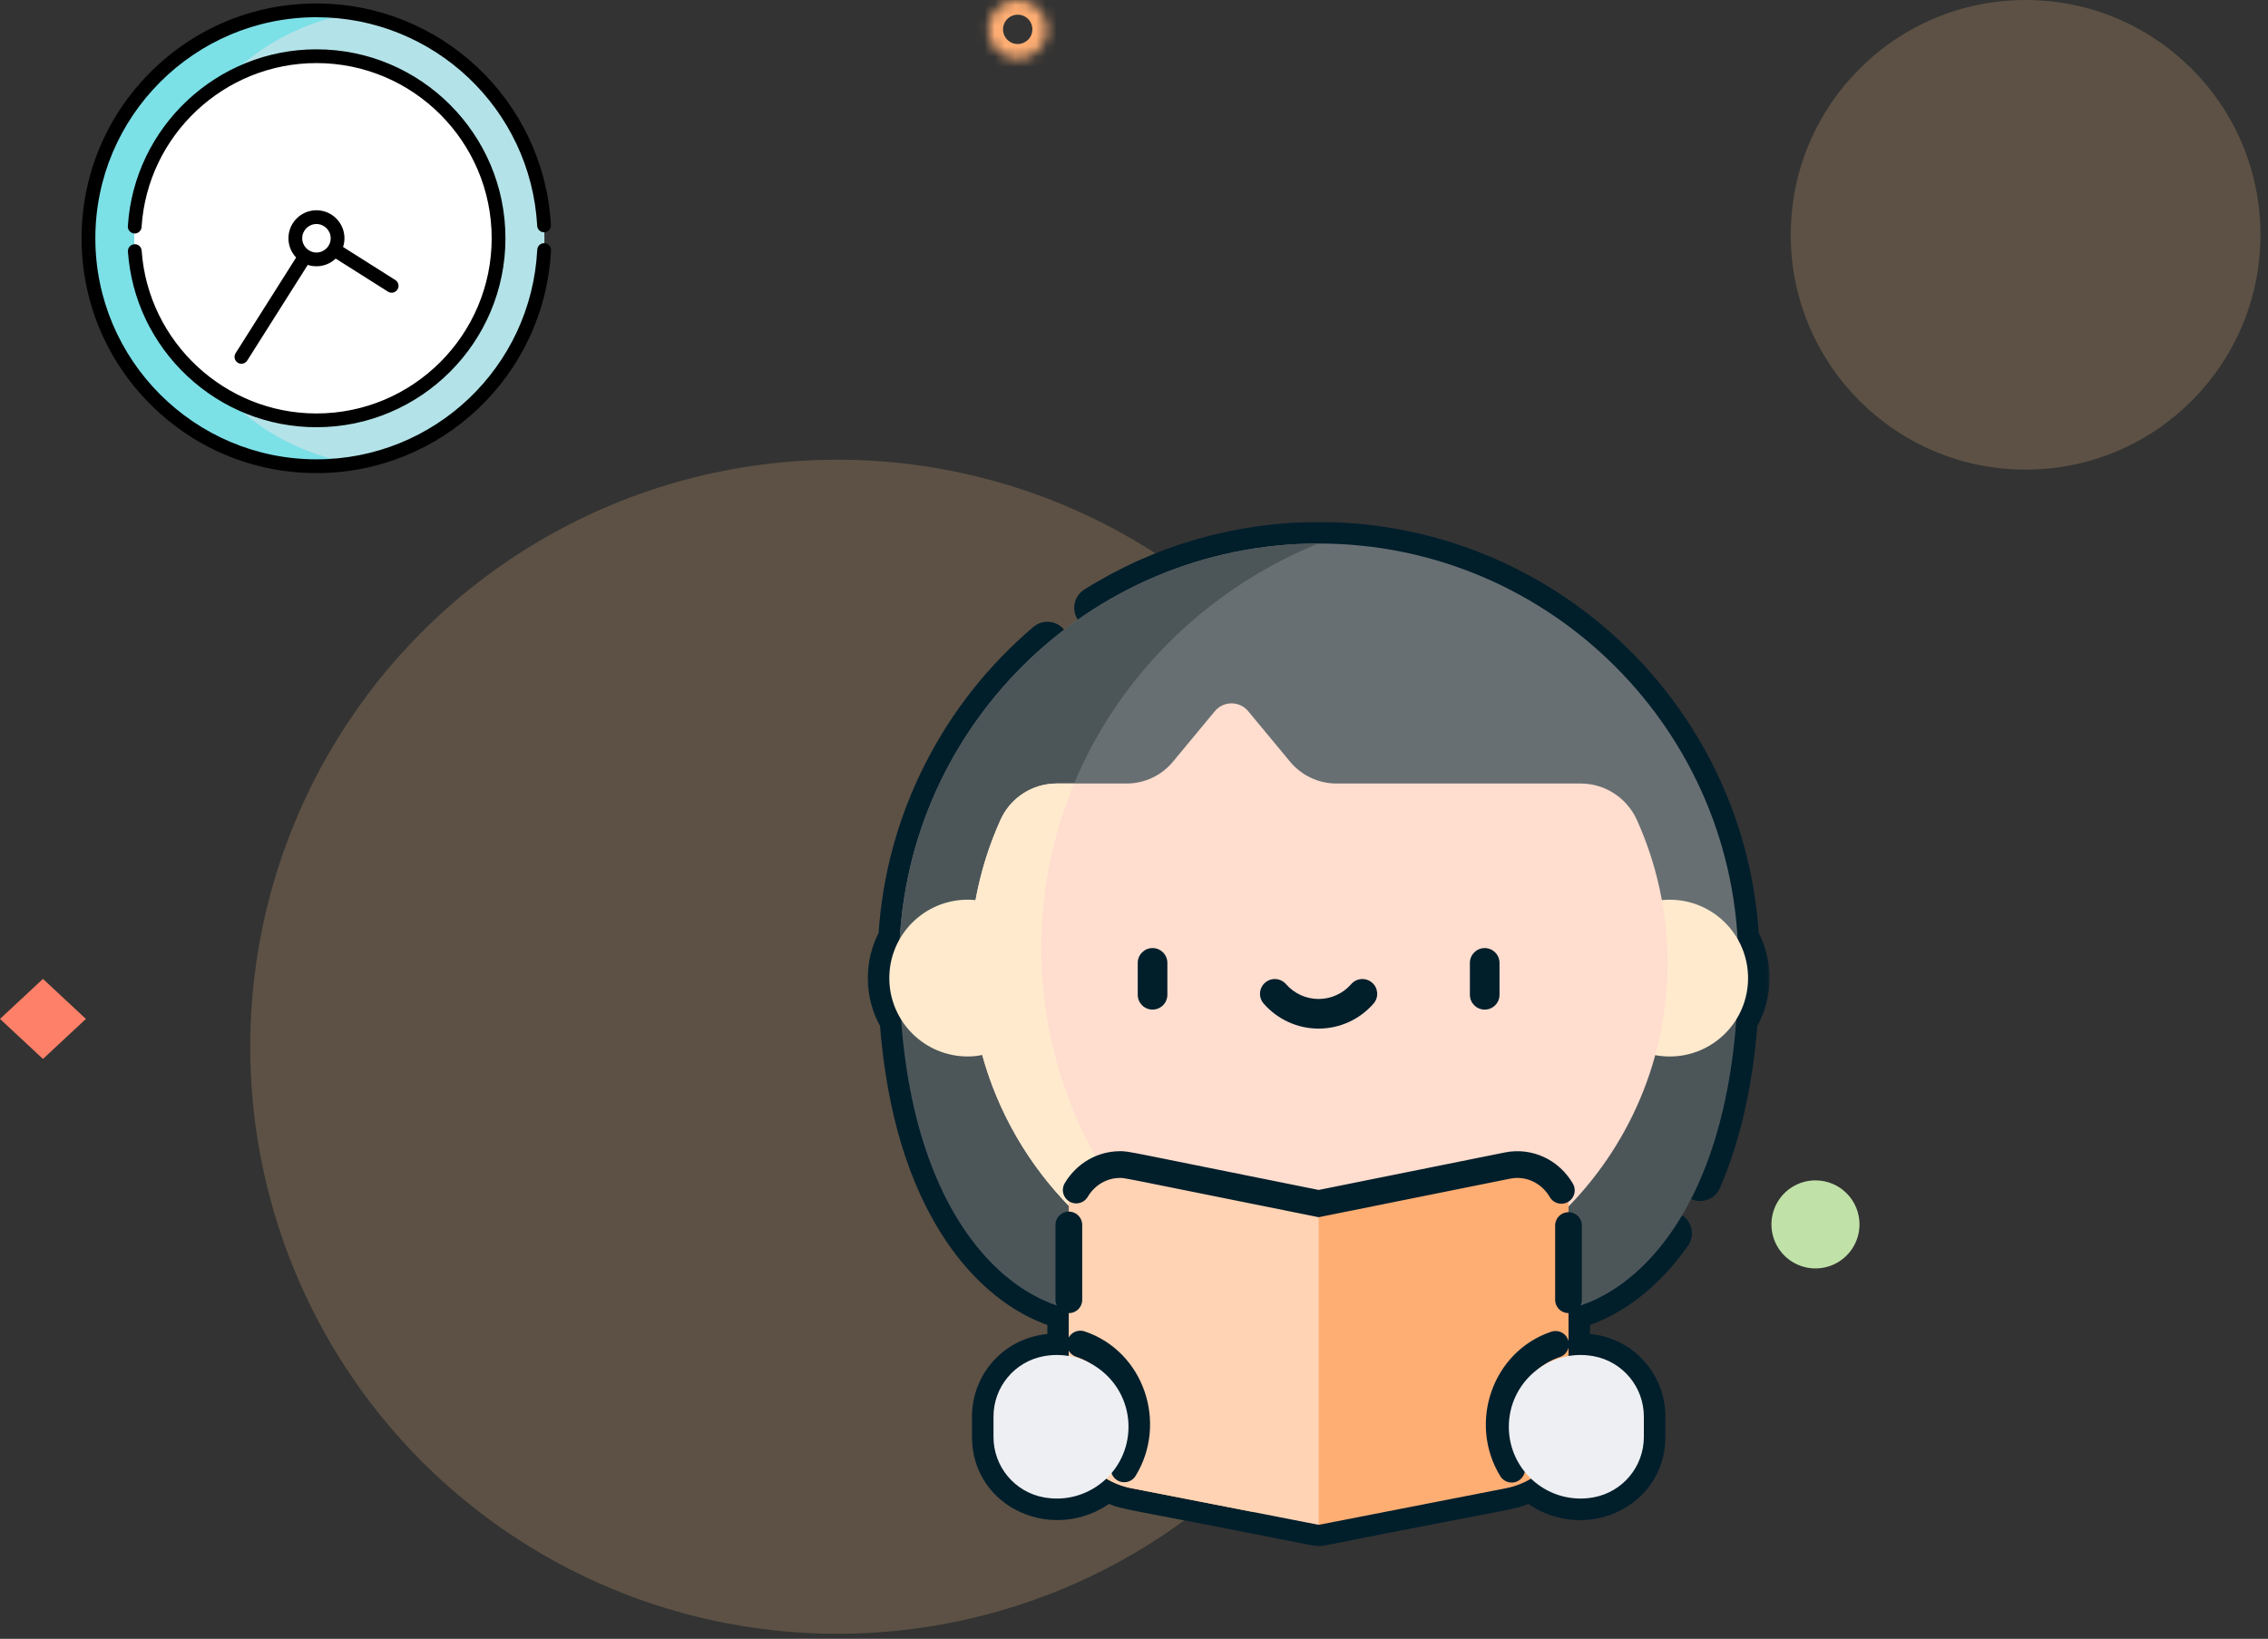
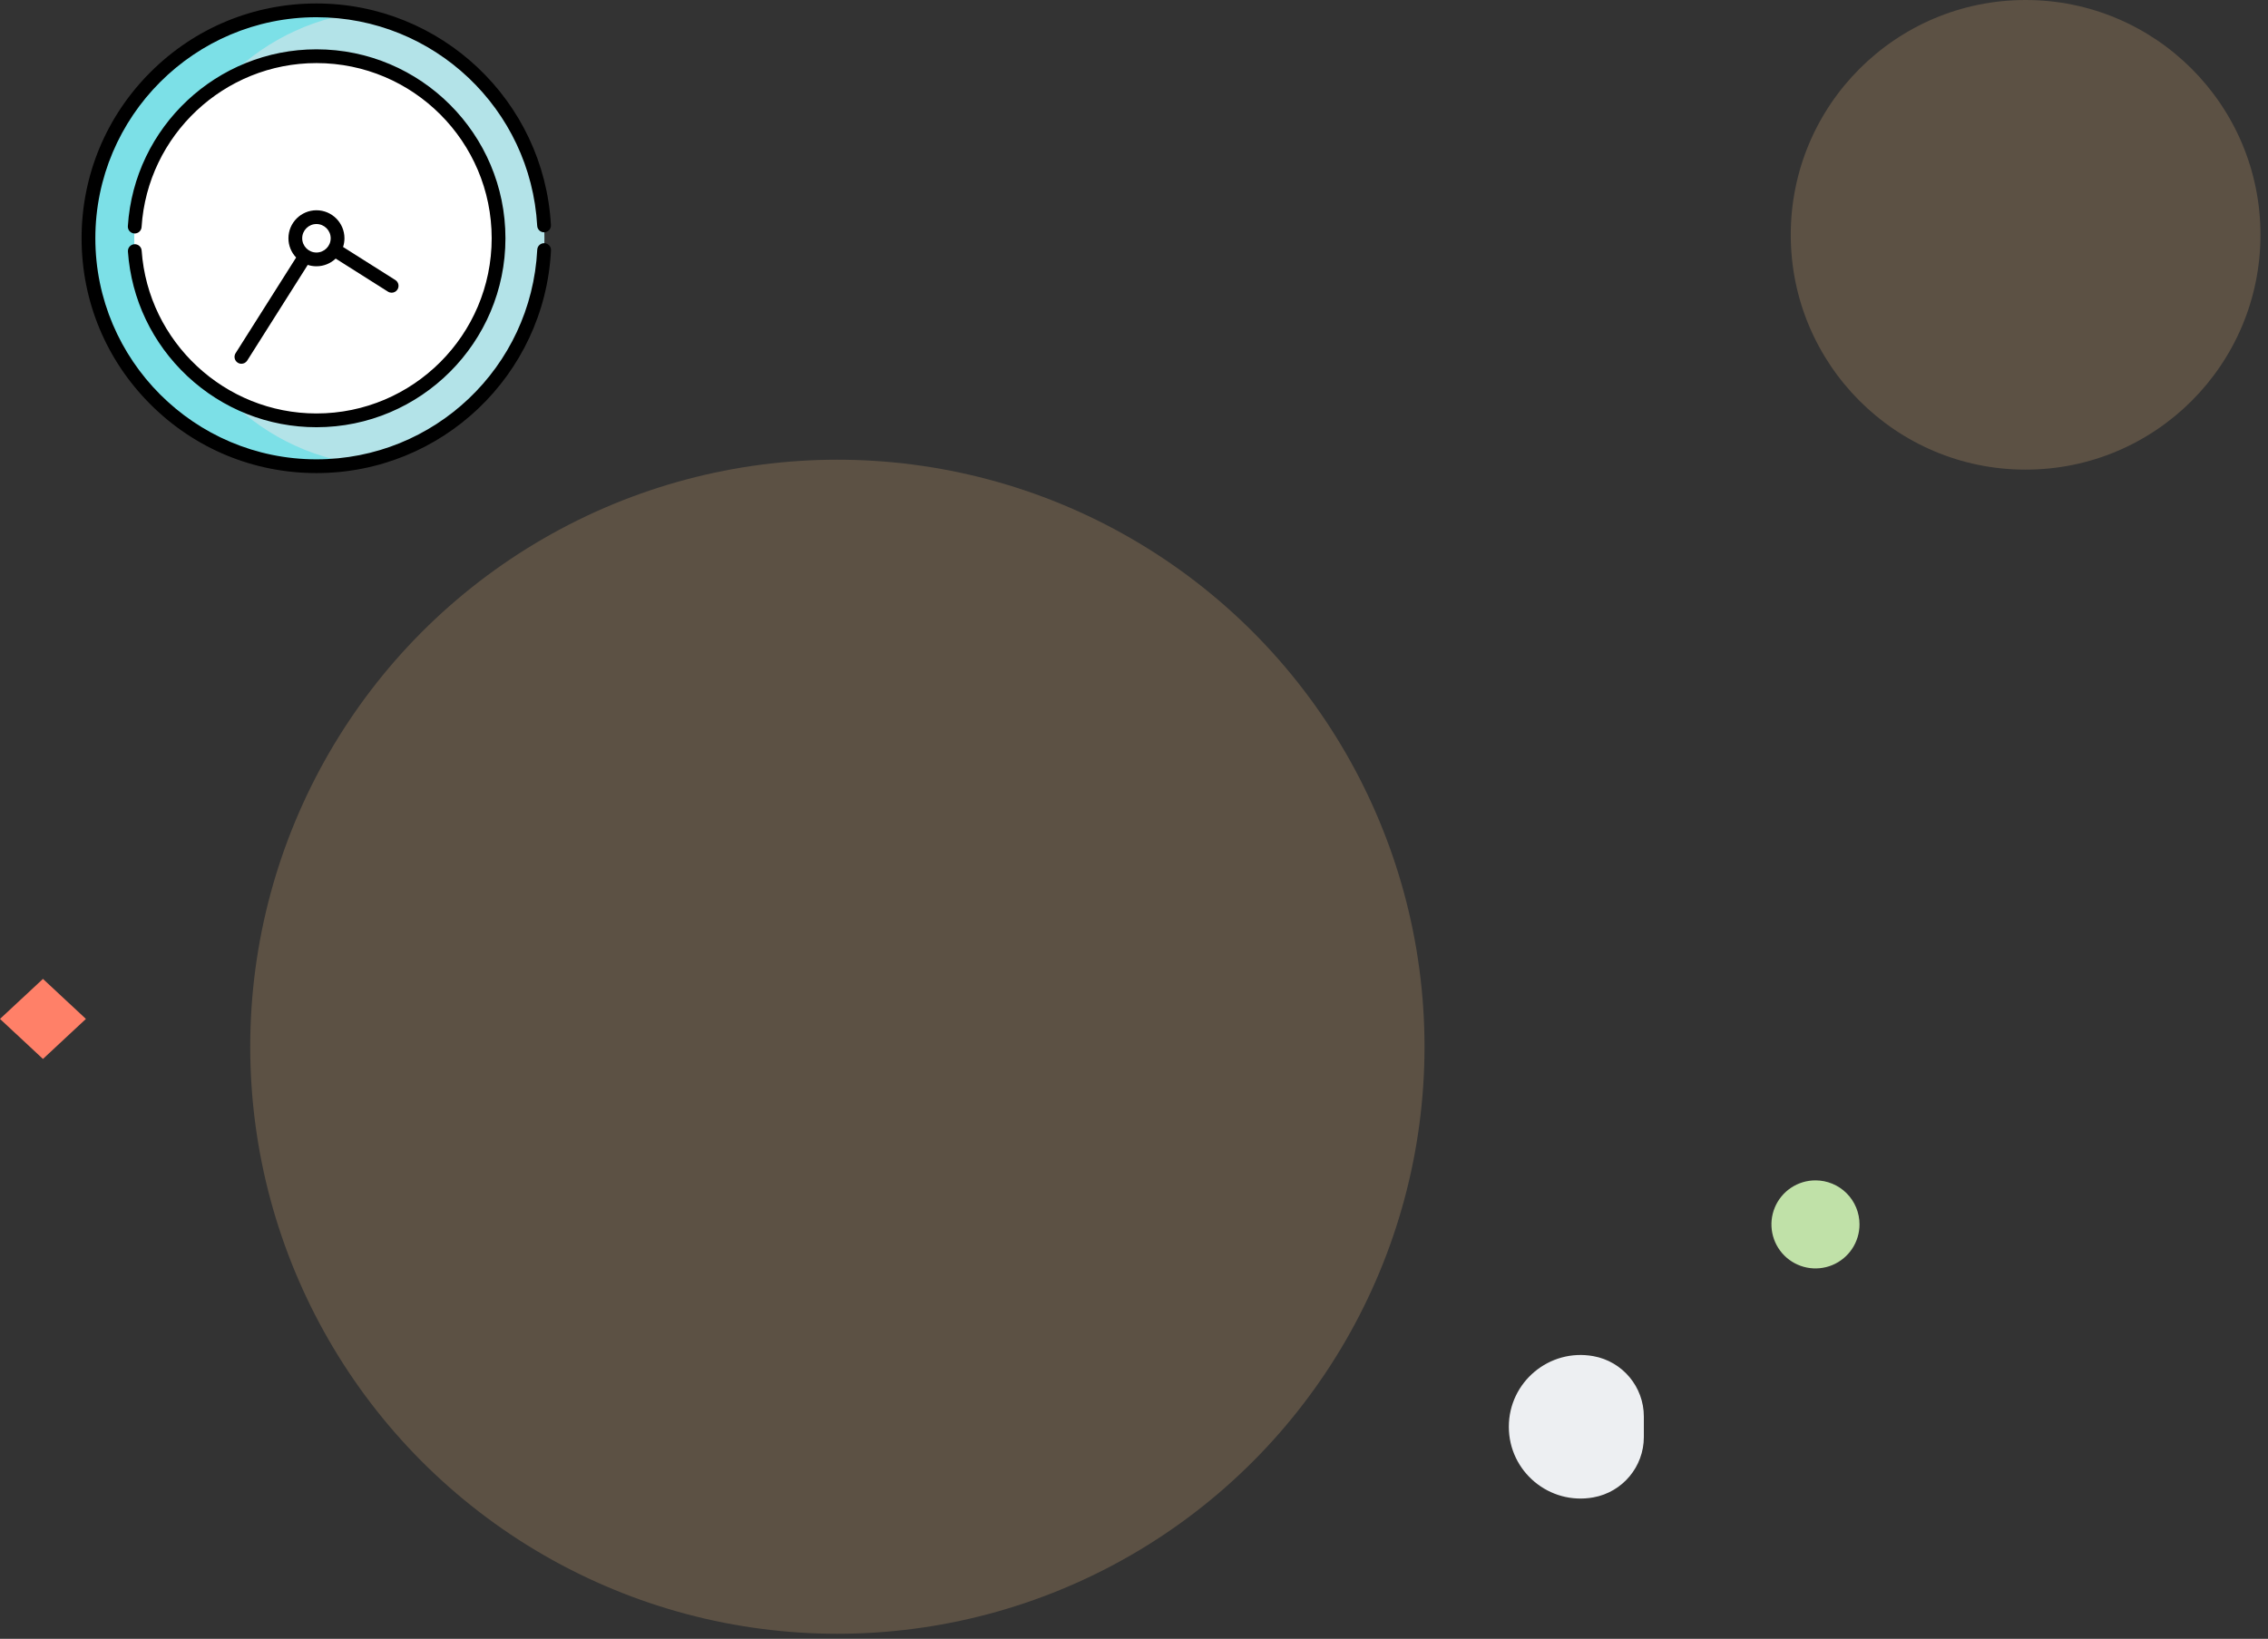
<svg xmlns="http://www.w3.org/2000/svg" width="220" height="159" viewBox="0 0 220 159" fill="none">
  <rect x="0" y="0" width="220" height="159" fill="#333333" stroke="none" />
  <path d="M180.375 118.791C180.375 119.636 180.124 120.462 179.655 121.164C179.186 121.867 178.518 122.414 177.738 122.738C176.957 123.061 176.098 123.145 175.269 122.98C174.441 122.815 173.68 122.408 173.082 121.811C172.485 121.213 172.078 120.452 171.914 119.623C171.749 118.794 171.834 117.935 172.158 117.155C172.482 116.374 173.029 115.707 173.732 115.238C174.435 114.769 175.261 114.519 176.106 114.52C176.667 114.52 177.222 114.63 177.74 114.845C178.258 115.059 178.729 115.374 179.126 115.771C179.522 116.167 179.836 116.638 180.051 117.157C180.265 117.675 180.375 118.23 180.375 118.791Z" fill="#C0E1A8" />
  <circle opacity="0.2" cx="196.488" cy="22.782" r="22.782" fill="#FFCC87" />
  <circle opacity="0.2" cx="81.227" cy="101.555" r="56.954" fill="#FFCC87" />
  <path d="M4.167 94.973L0 98.856L4.167 102.738L8.334 98.856L4.167 94.973Z" fill="#FF8068" />
  <mask id="path-5-inside-1_9129_35149" fill="white">
    <path d="M101.566 2.848C101.566 3.411 101.399 3.962 101.086 4.43C100.773 4.898 100.329 5.263 99.808 5.479C99.288 5.694 98.715 5.751 98.163 5.641C97.61 5.531 97.103 5.259 96.705 4.861C96.306 4.462 96.035 3.955 95.926 3.402C95.816 2.85 95.873 2.277 96.088 1.757C96.304 1.236 96.669 0.792 97.138 0.479C97.606 0.166 98.157 -0 98.72 4.56229e-07C99.094 3.96287e-07 99.465 0.074 99.81 0.217C100.155 0.36 100.469 0.57 100.733 0.834C100.998 1.099 101.207 1.413 101.35 1.758C101.493 2.104 101.567 2.474 101.566 2.848Z" />
  </mask>
-   <path d="M98.72 4.56229e-07L98.72 1.424H98.72V4.56229e-07ZM100.143 2.848C100.143 3.129 100.059 3.405 99.903 3.639L102.27 5.221C102.74 4.519 102.99 3.693 102.99 2.848L100.143 2.848ZM99.903 3.639C99.746 3.873 99.524 4.055 99.263 4.163L100.353 6.794C101.134 6.471 101.801 5.924 102.27 5.221L99.903 3.639ZM99.263 4.163C99.003 4.271 98.717 4.299 98.441 4.244L97.885 7.037C98.713 7.202 99.572 7.118 100.353 6.794L99.263 4.163ZM98.441 4.244C98.165 4.189 97.911 4.053 97.712 3.854L95.698 5.867C96.295 6.465 97.056 6.872 97.885 7.037L98.441 4.244ZM97.712 3.854C97.513 3.655 97.377 3.401 97.322 3.125L94.529 3.68C94.694 4.508 95.1 5.27 95.698 5.867L97.712 3.854ZM97.322 3.125C97.267 2.849 97.296 2.562 97.404 2.302L94.773 1.211C94.449 1.992 94.365 2.851 94.529 3.68L97.322 3.125ZM97.404 2.302C97.511 2.042 97.694 1.82 97.928 1.663L96.347 -0.705C95.645 -0.236 95.097 0.431 94.773 1.211L97.404 2.302ZM97.928 1.663C98.163 1.507 98.438 1.424 98.72 1.424L98.721 -1.424C97.876 -1.424 97.05 -1.174 96.347 -0.705L97.928 1.663ZM98.72 1.424C98.907 1.424 99.092 1.461 99.265 1.532L100.355 -1.099C99.837 -1.313 99.281 -1.424 98.72 -1.424L98.72 1.424ZM99.265 1.532C99.438 1.604 99.594 1.709 99.726 1.841L101.741 -0.172C101.344 -0.569 100.873 -0.884 100.355 -1.099L99.265 1.532ZM99.726 1.841C99.858 1.973 99.963 2.13 100.035 2.302L102.666 1.214C102.452 0.695 102.137 0.224 101.741 -0.172L99.726 1.841ZM100.035 2.302C100.106 2.475 100.143 2.66 100.143 2.847L102.99 2.848C102.991 2.288 102.88 1.732 102.666 1.214L100.035 2.302Z" fill="#FFAE73" mask="url(#path-5-inside-1_9129_35149)" />
  <g clip-path="url(#clip0_9129_35149)">
    <path d="M52.81 23.118C52.81 35.331 42.909 45.232 30.696 45.232C18.483 45.232 8.582 35.331 8.582 23.118C8.582 10.905 18.483 1.004 30.696 1.004C42.909 1.004 52.81 10.905 52.81 23.118Z" fill="#B3E3E8" />
    <path d="M15.701 23.118C15.701 12.117 23.735 2.993 34.256 1.29C33.097 1.103 31.908 1.004 30.696 1.004C18.483 1.004 8.582 10.905 8.582 23.118C8.582 35.331 18.483 45.232 30.696 45.232C31.908 45.232 33.097 45.133 34.256 44.946C23.735 43.243 15.701 34.119 15.701 23.118Z" fill="#7CE0E7" />
    <path d="M30.696 40.782C20.956 40.782 13.031 32.858 13.031 23.118C13.031 13.377 20.956 5.453 30.696 5.453C40.436 5.453 48.36 13.377 48.36 23.118C48.36 32.858 40.436 40.782 30.696 40.782Z" fill="white" />
    <path d="M20.151 23.118C20.151 14.597 26.215 7.465 34.255 5.814C33.105 5.577 31.915 5.453 30.696 5.453C20.956 5.453 13.031 13.377 13.031 23.118C13.031 32.858 20.956 40.782 30.696 40.782C31.915 40.782 33.105 40.658 34.255 40.422C26.215 38.77 20.151 31.639 20.151 23.118Z" fill="white" />
    <path d="M30.696 25.168C29.566 25.168 28.646 24.248 28.646 23.118C28.646 21.988 29.566 21.068 30.696 21.068C31.826 21.068 32.746 21.988 32.746 23.118C32.746 24.248 31.826 25.168 30.696 25.168Z" fill="white" />
    <path d="M52.814 23.593C52.446 23.574 52.133 23.857 52.114 24.225C51.534 35.63 42.126 44.564 30.695 44.564C18.87 44.564 9.249 34.943 9.249 23.117C9.249 11.292 18.87 1.671 30.695 1.671C42.073 1.671 51.478 10.56 52.109 21.908C52.129 22.276 52.444 22.56 52.812 22.538C53.18 22.517 53.462 22.203 53.441 21.835C52.772 9.779 42.781 0.336 30.695 0.336C24.61 0.336 18.889 2.706 14.587 7.008C10.284 11.311 7.914 17.032 7.914 23.117C7.914 29.202 10.284 34.923 14.587 39.226C18.889 43.529 24.61 45.899 30.695 45.899C42.837 45.899 52.831 36.409 53.447 24.293C53.466 23.925 53.182 23.611 52.814 23.593Z" fill="black" />
    <path d="M13.741 24.314C13.715 23.946 13.396 23.669 13.029 23.694C12.661 23.72 12.384 24.039 12.409 24.406C12.732 29.021 14.779 33.314 18.174 36.494C21.585 39.689 26.032 41.449 30.697 41.449C40.805 41.449 49.029 33.225 49.029 23.117C49.029 13.009 40.805 4.785 30.697 4.785C21.049 4.785 13.014 12.322 12.402 21.942C12.378 22.31 12.658 22.627 13.025 22.651C13.393 22.674 13.711 22.395 13.734 22.027C14.301 13.107 21.752 6.12 30.697 6.12C40.069 6.12 47.694 13.745 47.694 23.117C47.694 32.489 40.069 40.114 30.697 40.114C21.808 40.114 14.36 33.174 13.741 24.314Z" fill="black" />
    <path d="M23.061 35.188C23.172 35.258 23.295 35.292 23.417 35.292C23.638 35.292 23.855 35.182 23.982 34.981L29.852 25.7C30.118 25.787 30.401 25.834 30.696 25.834C31.419 25.834 32.076 25.55 32.563 25.088L37.634 28.296C37.745 28.366 37.869 28.399 37.991 28.399C38.212 28.399 38.428 28.289 38.555 28.089C38.752 27.777 38.659 27.365 38.348 27.168L33.278 23.961C33.365 23.695 33.413 23.412 33.413 23.117C33.413 21.619 32.194 20.4 30.696 20.4C29.198 20.4 27.979 21.619 27.979 23.117C27.979 23.84 28.263 24.497 28.725 24.985L22.853 34.267C22.657 34.579 22.749 34.991 23.061 35.188ZM30.696 21.735C31.458 21.735 32.078 22.355 32.078 23.117C32.078 23.879 31.458 24.5 30.696 24.5C29.934 24.5 29.314 23.879 29.314 23.117C29.314 22.355 29.933 21.735 30.696 21.735Z" fill="black" />
  </g>
  <g clip-path="url(#clip1_9129_35149)">
    <mask id="path-15-outside-2_9129_35149" maskUnits="userSpaceOnUse" x="83.824" y="50.295" width="88" height="100" fill="black">
      <rect fill="white" x="83.824" y="50.295" width="88" height="100" />
      <path d="M89.141 87.19C90.573 78.229 95.184 69.743 102.529 63.504C103.133 62.99 103.207 62.083 102.693 61.479C102.18 60.874 101.273 60.8 100.668 61.314C96.35 64.983 92.865 69.394 90.31 74.427C87.725 79.519 86.232 84.99 85.864 90.693C84.44 93.394 84.473 96.652 85.998 99.341C86.667 107.862 88.796 114.838 92.334 120.075C95.045 124.086 98.529 126.892 102.243 128.085V130.03C97.862 130.17 94.933 133.632 94.933 137.431V139.416C94.933 145.8 102.324 149.013 107.503 145.171C109.163 145.919 108.71 145.568 127.638 149.346C127.811 149.38 128.006 149.382 128.189 149.346C147.114 145.569 146.663 145.919 148.323 145.171C153.555 149.051 160.894 145.751 160.894 139.416V137.431C160.894 133.856 158.341 130.798 154.823 130.159C154.411 130.084 153.997 130.043 153.584 130.03V128.085C157.164 126.934 160.546 124.273 163.209 120.486C163.665 119.837 163.509 118.941 162.86 118.484C162.211 118.028 161.315 118.184 160.858 118.833C158.782 121.786 156.249 123.932 153.584 125.028V117.629C157.328 113.638 160.023 109.021 161.604 103.93C163.304 103.999 165.044 103.591 166.585 102.673C166.006 106.869 165.007 110.622 163.604 113.867C163.289 114.595 163.624 115.441 164.352 115.756C165.081 116.071 165.927 115.735 166.241 115.007C168.156 110.579 169.362 105.308 169.831 99.338C171.348 96.662 171.392 93.405 169.963 90.693C168.535 68.574 150.129 51.295 127.913 51.295C119.972 51.295 112.229 53.528 105.52 57.753C104.849 58.176 104.647 59.063 105.07 59.735C105.493 60.406 106.38 60.608 107.051 60.185C113.301 56.249 120.515 54.168 127.913 54.168C147.362 54.168 163.679 68.379 166.686 87.19C165.24 86.299 163.615 85.908 162.375 85.863C161.87 83.556 161.12 81.246 160.094 78.97C158.893 76.303 156.237 74.58 153.327 74.58H129.637C128.324 74.58 127.09 74 126.252 72.99C122.088 68.034 122.171 67.912 121.466 67.427C120.281 66.61 118.63 66.613 117.45 67.427C116.745 67.912 116.821 68.042 112.664 72.99C111.826 74 110.592 74.58 109.279 74.58H102.5C99.694 74.58 96.992 76.178 95.725 78.988C94.725 81.21 93.966 83.507 93.451 85.863C92.082 85.919 90.52 86.341 89.141 87.19ZM92.941 88.803C92.41 92.864 92.579 97.029 93.469 101.051C88.347 100.738 85.81 94.534 89.332 90.719C90.296 89.676 91.573 89.013 92.941 88.803ZM89.245 102.674C90.761 103.576 92.499 104.002 94.235 103.929C95.867 109.144 98.659 113.763 102.243 117.572V125.029C94.2 121.727 90.446 111.294 89.245 102.674ZM97.807 139.416V137.43C97.807 135.246 99.367 133.376 101.517 132.986C107.075 131.977 110.38 139.046 106.045 142.665C102.773 145.397 97.807 143.545 97.807 139.416ZM109.624 142.886C112.495 138.338 110.362 132.141 105.116 130.436C105.116 115.49 105.091 116.65 105.174 116.281C105.461 115.003 106.722 114.225 107.958 114.466C109.913 114.848 124.197 117.639 126.477 118.084V146.191C109.054 142.783 109.983 142.98 109.624 142.886ZM129.35 146.191V118.084L147.869 114.466C149.344 114.178 150.711 115.308 150.711 116.806V126.993V130.437C145.502 132.129 143.316 138.306 146.203 142.886C145.849 142.979 146.805 142.777 129.35 146.191ZM166.815 98.697C165.747 100.057 164.151 100.927 162.367 101.05C163.266 96.951 163.402 92.73 162.889 88.803C164.933 89.118 170.629 93.818 166.815 98.697ZM158.02 137.43V139.416C158.02 143.594 152.854 145.541 149.505 142.415C145.587 138.675 148.904 132.005 154.31 132.986C156.46 133.376 158.02 135.245 158.02 137.43ZM102.5 77.454H109.279C111.45 77.454 113.49 76.495 114.876 74.824L118.943 69.919C119.209 69.598 119.703 69.593 119.973 69.919L124.04 74.824C125.428 76.497 127.469 77.453 129.637 77.453H153.328C155.109 77.453 156.737 78.512 157.475 80.15C160.548 86.974 161.146 94.76 159.173 101.99V101.991C157.962 106.425 155.792 110.571 152.848 114.12C151.708 112.216 149.517 111.216 147.319 111.645L127.913 115.437C107.011 111.356 108.239 111.544 107.448 111.549C105.715 111.565 104.014 112.44 103 114.085C95.075 104.537 93.271 91.398 98.368 80.116C99.098 78.499 100.72 77.454 102.5 77.454Z" />
    </mask>
    <path d="M89.141 87.19C90.573 78.229 95.184 69.743 102.529 63.504C103.133 62.99 103.207 62.083 102.693 61.479C102.18 60.874 101.273 60.8 100.668 61.314C96.35 64.983 92.865 69.394 90.31 74.427C87.725 79.519 86.232 84.99 85.864 90.693C84.44 93.394 84.473 96.652 85.998 99.341C86.667 107.862 88.796 114.838 92.334 120.075C95.045 124.086 98.529 126.892 102.243 128.085V130.03C97.862 130.17 94.933 133.632 94.933 137.431V139.416C94.933 145.8 102.324 149.013 107.503 145.171C109.163 145.919 108.71 145.568 127.638 149.346C127.811 149.38 128.006 149.382 128.189 149.346C147.114 145.569 146.663 145.919 148.323 145.171C153.555 149.051 160.894 145.751 160.894 139.416V137.431C160.894 133.856 158.341 130.798 154.823 130.159C154.411 130.084 153.997 130.043 153.584 130.03V128.085C157.164 126.934 160.546 124.273 163.209 120.486C163.665 119.837 163.509 118.941 162.86 118.484C162.211 118.028 161.315 118.184 160.858 118.833C158.782 121.786 156.249 123.932 153.584 125.028V117.629C157.328 113.638 160.023 109.021 161.604 103.93C163.304 103.999 165.044 103.591 166.585 102.673C166.006 106.869 165.007 110.622 163.604 113.867C163.289 114.595 163.624 115.441 164.352 115.756C165.081 116.071 165.927 115.735 166.241 115.007C168.156 110.579 169.362 105.308 169.831 99.338C171.348 96.662 171.392 93.405 169.963 90.693C168.535 68.574 150.129 51.295 127.913 51.295C119.972 51.295 112.229 53.528 105.52 57.753C104.849 58.176 104.647 59.063 105.07 59.735C105.493 60.406 106.38 60.608 107.051 60.185C113.301 56.249 120.515 54.168 127.913 54.168C147.362 54.168 163.679 68.379 166.686 87.19C165.24 86.299 163.615 85.908 162.375 85.863C161.87 83.556 161.12 81.246 160.094 78.97C158.893 76.303 156.237 74.58 153.327 74.58H129.637C128.324 74.58 127.09 74 126.252 72.99C122.088 68.034 122.171 67.912 121.466 67.427C120.281 66.61 118.63 66.613 117.45 67.427C116.745 67.912 116.821 68.042 112.664 72.99C111.826 74 110.592 74.58 109.279 74.58H102.5C99.694 74.58 96.992 76.178 95.725 78.988C94.725 81.21 93.966 83.507 93.451 85.863C92.082 85.919 90.52 86.341 89.141 87.19ZM92.941 88.803C92.41 92.864 92.579 97.029 93.469 101.051C88.347 100.738 85.81 94.534 89.332 90.719C90.296 89.676 91.573 89.013 92.941 88.803ZM89.245 102.674C90.761 103.576 92.499 104.002 94.235 103.929C95.867 109.144 98.659 113.763 102.243 117.572V125.029C94.2 121.727 90.446 111.294 89.245 102.674ZM97.807 139.416V137.43C97.807 135.246 99.367 133.376 101.517 132.986C107.075 131.977 110.38 139.046 106.045 142.665C102.773 145.397 97.807 143.545 97.807 139.416ZM109.624 142.886C112.495 138.338 110.362 132.141 105.116 130.436C105.116 115.49 105.091 116.65 105.174 116.281C105.461 115.003 106.722 114.225 107.958 114.466C109.913 114.848 124.197 117.639 126.477 118.084V146.191C109.054 142.783 109.983 142.98 109.624 142.886ZM129.35 146.191V118.084L147.869 114.466C149.344 114.178 150.711 115.308 150.711 116.806V126.993V130.437C145.502 132.129 143.316 138.306 146.203 142.886C145.849 142.979 146.805 142.777 129.35 146.191ZM166.815 98.697C165.747 100.057 164.151 100.927 162.367 101.05C163.266 96.951 163.402 92.73 162.889 88.803C164.933 89.118 170.629 93.818 166.815 98.697ZM158.02 137.43V139.416C158.02 143.594 152.854 145.541 149.505 142.415C145.587 138.675 148.904 132.005 154.31 132.986C156.46 133.376 158.02 135.245 158.02 137.43ZM102.5 77.454H109.279C111.45 77.454 113.49 76.495 114.876 74.824L118.943 69.919C119.209 69.598 119.703 69.593 119.973 69.919L124.04 74.824C125.428 76.497 127.469 77.453 129.637 77.453H153.328C155.109 77.453 156.737 78.512 157.475 80.15C160.548 86.974 161.146 94.76 159.173 101.99V101.991C157.962 106.425 155.792 110.571 152.848 114.12C151.708 112.216 149.517 111.216 147.319 111.645L127.913 115.437C107.011 111.356 108.239 111.544 107.448 111.549C105.715 111.565 104.014 112.44 103 114.085C95.075 104.537 93.271 91.398 98.368 80.116C99.098 78.499 100.72 77.454 102.5 77.454Z" fill="#011E2B" />
-     <path d="M89.141 87.19C90.573 78.229 95.184 69.743 102.529 63.504C103.133 62.99 103.207 62.083 102.693 61.479C102.18 60.874 101.273 60.8 100.668 61.314C96.35 64.983 92.865 69.394 90.31 74.427C87.725 79.519 86.232 84.99 85.864 90.693C84.44 93.394 84.473 96.652 85.998 99.341C86.667 107.862 88.796 114.838 92.334 120.075C95.045 124.086 98.529 126.892 102.243 128.085V130.03C97.862 130.17 94.933 133.632 94.933 137.431V139.416C94.933 145.8 102.324 149.013 107.503 145.171C109.163 145.919 108.71 145.568 127.638 149.346C127.811 149.38 128.006 149.382 128.189 149.346C147.114 145.569 146.663 145.919 148.323 145.171C153.555 149.051 160.894 145.751 160.894 139.416V137.431C160.894 133.856 158.341 130.798 154.823 130.159C154.411 130.084 153.997 130.043 153.584 130.03V128.085C157.164 126.934 160.546 124.273 163.209 120.486C163.665 119.837 163.509 118.941 162.86 118.484C162.211 118.028 161.315 118.184 160.858 118.833C158.782 121.786 156.249 123.932 153.584 125.028V117.629C157.328 113.638 160.023 109.021 161.604 103.93C163.304 103.999 165.044 103.591 166.585 102.673C166.006 106.869 165.007 110.622 163.604 113.867C163.289 114.595 163.624 115.441 164.352 115.756C165.081 116.071 165.927 115.735 166.241 115.007C168.156 110.579 169.362 105.308 169.831 99.338C171.348 96.662 171.392 93.405 169.963 90.693C168.535 68.574 150.129 51.295 127.913 51.295C119.972 51.295 112.229 53.528 105.52 57.753C104.849 58.176 104.647 59.063 105.07 59.735C105.493 60.406 106.38 60.608 107.051 60.185C113.301 56.249 120.515 54.168 127.913 54.168C147.362 54.168 163.679 68.379 166.686 87.19C165.24 86.299 163.615 85.908 162.375 85.863C161.87 83.556 161.12 81.246 160.094 78.97C158.893 76.303 156.237 74.58 153.327 74.58H129.637C128.324 74.58 127.09 74 126.252 72.99C122.088 68.034 122.171 67.912 121.466 67.427C120.281 66.61 118.63 66.613 117.45 67.427C116.745 67.912 116.821 68.042 112.664 72.99C111.826 74 110.592 74.58 109.279 74.58H102.5C99.694 74.58 96.992 76.178 95.725 78.988C94.725 81.21 93.966 83.507 93.451 85.863C92.082 85.919 90.52 86.341 89.141 87.19ZM92.941 88.803C92.41 92.864 92.579 97.029 93.469 101.051C88.347 100.738 85.81 94.534 89.332 90.719C90.296 89.676 91.573 89.013 92.941 88.803ZM89.245 102.674C90.761 103.576 92.499 104.002 94.235 103.929C95.867 109.144 98.659 113.763 102.243 117.572V125.029C94.2 121.727 90.446 111.294 89.245 102.674ZM97.807 139.416V137.43C97.807 135.246 99.367 133.376 101.517 132.986C107.075 131.977 110.38 139.046 106.045 142.665C102.773 145.397 97.807 143.545 97.807 139.416ZM109.624 142.886C112.495 138.338 110.362 132.141 105.116 130.436C105.116 115.49 105.091 116.65 105.174 116.281C105.461 115.003 106.722 114.225 107.958 114.466C109.913 114.848 124.197 117.639 126.477 118.084V146.191C109.054 142.783 109.983 142.98 109.624 142.886ZM129.35 146.191V118.084L147.869 114.466C149.344 114.178 150.711 115.308 150.711 116.806V126.993V130.437C145.502 132.129 143.316 138.306 146.203 142.886C145.849 142.979 146.805 142.777 129.35 146.191ZM166.815 98.697C165.747 100.057 164.151 100.927 162.367 101.05C163.266 96.951 163.402 92.73 162.889 88.803C164.933 89.118 170.629 93.818 166.815 98.697ZM158.02 137.43V139.416C158.02 143.594 152.854 145.541 149.505 142.415C145.587 138.675 148.904 132.005 154.31 132.986C156.46 133.376 158.02 135.245 158.02 137.43ZM102.5 77.454H109.279C111.45 77.454 113.49 76.495 114.876 74.824L118.943 69.919C119.209 69.598 119.703 69.593 119.973 69.919L124.04 74.824C125.428 76.497 127.469 77.453 129.637 77.453H153.328C155.109 77.453 156.737 78.512 157.475 80.15C160.548 86.974 161.146 94.76 159.173 101.99V101.991C157.962 106.425 155.792 110.571 152.848 114.12C151.708 112.216 149.517 111.216 147.319 111.645L127.913 115.437C107.011 111.356 108.239 111.544 107.448 111.549C105.715 111.565 104.014 112.44 103 114.085C95.075 104.537 93.271 91.398 98.368 80.116C99.098 78.499 100.72 77.454 102.5 77.454Z" stroke="#011E2B" stroke-width="1.296" mask="url(#path-15-outside-2_9129_35149)" />
    <path d="M127.915 93.439V127.278H106.083C98.48 127.278 87.209 118.246 87.209 93.439H127.915Z" fill="#4C5659" />
    <path d="M87.209 93.439C87.209 70.993 105.47 52.732 127.915 52.732C150.361 52.732 168.622 70.993 168.622 93.439H87.209Z" fill="#676F72" />
    <path d="M168.624 93.439C168.624 118.246 157.353 127.278 149.75 127.278H127.918V93.439H168.624Z" fill="#4C5659" />
    <path d="M101.005 91.971C101.005 74.305 112.098 59.156 127.888 52.732C105.455 52.747 87.209 71.002 87.209 93.438H101.033C101.016 92.951 101.005 92.463 101.005 91.971Z" fill="#4C5659" />
    <path d="M161.961 102.501C166.161 102.501 169.566 99.097 169.566 94.896C169.566 90.696 166.161 87.291 161.961 87.291C157.76 87.291 154.355 90.696 154.355 94.896C154.355 99.097 157.76 102.501 161.961 102.501Z" fill="#FFEACD" />
    <path d="M158.786 79.56C157.817 77.409 155.688 76.017 153.329 76.017H129.639C127.902 76.017 126.256 75.243 125.147 73.907L121.08 69.002C120.238 67.986 118.681 67.986 117.839 69.002L113.772 73.907C112.663 75.243 111.017 76.017 109.28 76.017H102.502C100.157 76.017 98.025 77.388 97.06 79.525C95.19 83.664 94.129 88.246 94.078 93.071C93.88 111.719 108.994 127.129 127.643 127.275C146.456 127.423 161.754 112.216 161.754 93.438C161.754 88.492 160.693 83.794 158.786 79.56Z" fill="#FFDDCF" />
    <path d="M118.409 125.909C107.837 118.146 101.005 105.833 101.005 91.97C101.005 86.327 102.139 80.942 104.194 76.016H102.503C100.158 76.016 98.026 77.386 97.061 79.524C95.95 81.982 95.127 84.599 94.63 87.328C94.387 87.302 94.133 87.288 93.869 87.288C89.669 87.288 86.264 90.693 86.264 94.894C86.264 99.094 89.669 102.499 93.869 102.499C94.379 102.499 94.848 102.448 95.28 102.352C98.38 113.622 107.198 122.607 118.409 125.909Z" fill="#FFEACD" />
    <path d="M108.356 125.155C108.356 120.314 108.949 116.472 110.183 113.435L108.234 113.055C105.874 112.594 103.68 114.4 103.68 116.805V137.028C103.68 140.613 106.219 143.696 109.737 144.383L121.513 146.684C113.759 141.743 108.356 133.573 108.356 125.155Z" fill="#FFAE73" />
    <path d="M111.8 97.951C112.593 97.951 113.237 97.308 113.237 96.515V93.419C113.237 92.626 112.593 91.982 111.8 91.982C111.007 91.982 110.363 92.626 110.363 93.419V96.515C110.363 97.308 111.007 97.951 111.8 97.951Z" fill="#011E2B" />
    <path d="M144.019 97.951C144.812 97.951 145.455 97.308 145.455 96.515V93.419C145.455 92.626 144.812 91.982 144.019 91.982C143.225 91.982 142.582 92.626 142.582 93.419V96.515C142.582 97.308 143.225 97.951 144.019 97.951Z" fill="#011E2B" />
    <path d="M127.907 99.795C129.95 99.795 131.893 98.91 133.237 97.367C133.759 96.769 133.696 95.861 133.098 95.34C132.5 94.819 131.592 94.881 131.071 95.479C130.272 96.396 129.119 96.921 127.907 96.921C126.695 96.921 125.541 96.396 124.743 95.479C124.221 94.881 123.314 94.819 122.715 95.34C122.117 95.861 122.055 96.769 122.576 97.367C123.921 98.91 125.864 99.795 127.907 99.795Z" fill="#011E2B" />
    <path d="M147.596 113.058L127.916 116.903L115.799 130.462L127.916 147.939L146.092 144.387C149.611 143.7 152.15 140.617 152.15 137.032V116.809C152.15 114.404 149.956 112.597 147.596 113.058Z" fill="#FFAE73" />
    <path d="M108.234 113.058C105.874 112.597 103.68 114.404 103.68 116.809V137.032C103.68 140.617 106.219 143.7 109.737 144.387L127.914 147.939V116.903L108.234 113.058Z" fill="#FFD3B3" />
    <path d="M152.148 126.101V118.903M103.68 118.847V126.102M109.051 142.511C111.761 138.087 109.748 132.059 104.795 130.4M150.892 130.431C145.975 132.077 143.911 138.085 146.636 142.541M151.453 115.489C150.376 113.638 148.308 112.665 146.233 113.082L127.914 116.771C108.181 112.801 109.341 112.984 108.594 112.989C106.958 113.004 105.352 113.855 104.395 115.456" stroke="#011E2B" stroke-width="2.593" stroke-linecap="round" />
  </g>
  <path d="M154.566 131.575C157.397 132.089 159.456 134.555 159.456 137.433V139.419C159.456 142.297 157.397 144.762 154.566 145.276C150.292 146.052 146.359 142.769 146.359 138.426C146.359 134.082 150.292 130.799 154.566 131.575Z" fill="#EDEFF2" />
-   <path d="M101.261 131.575C98.43 132.089 96.371 134.555 96.371 137.433V139.419C96.371 142.297 98.43 144.762 101.261 145.276C105.535 146.052 109.467 142.769 109.467 138.426C109.468 134.082 105.535 130.799 101.261 131.575Z" fill="#EDEFF2" />
  <defs>
    <clipPath id="clip0_9129_35149">
      <rect width="45.563" height="45.563" fill="white" transform="translate(7.914 0.336)" />
    </clipPath>
    <clipPath id="clip1_9129_35149">
-       <rect width="100.001" height="100.001" fill="white" transform="translate(77.914 50.336)" />
-     </clipPath>
+       </clipPath>
  </defs>
</svg>